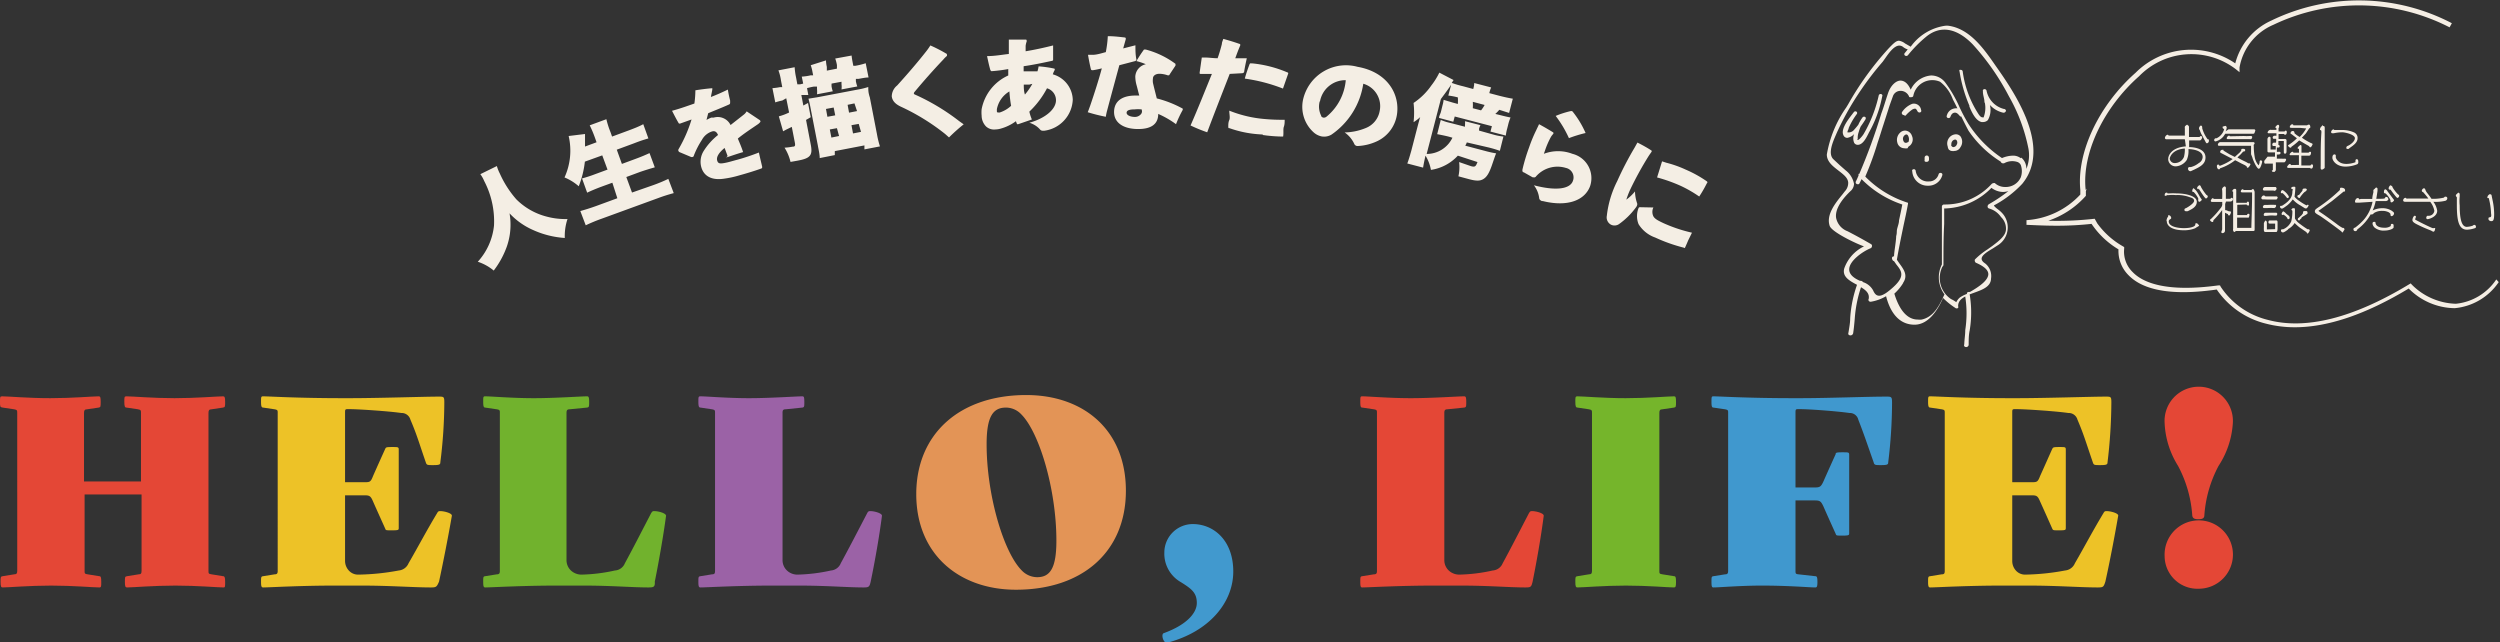
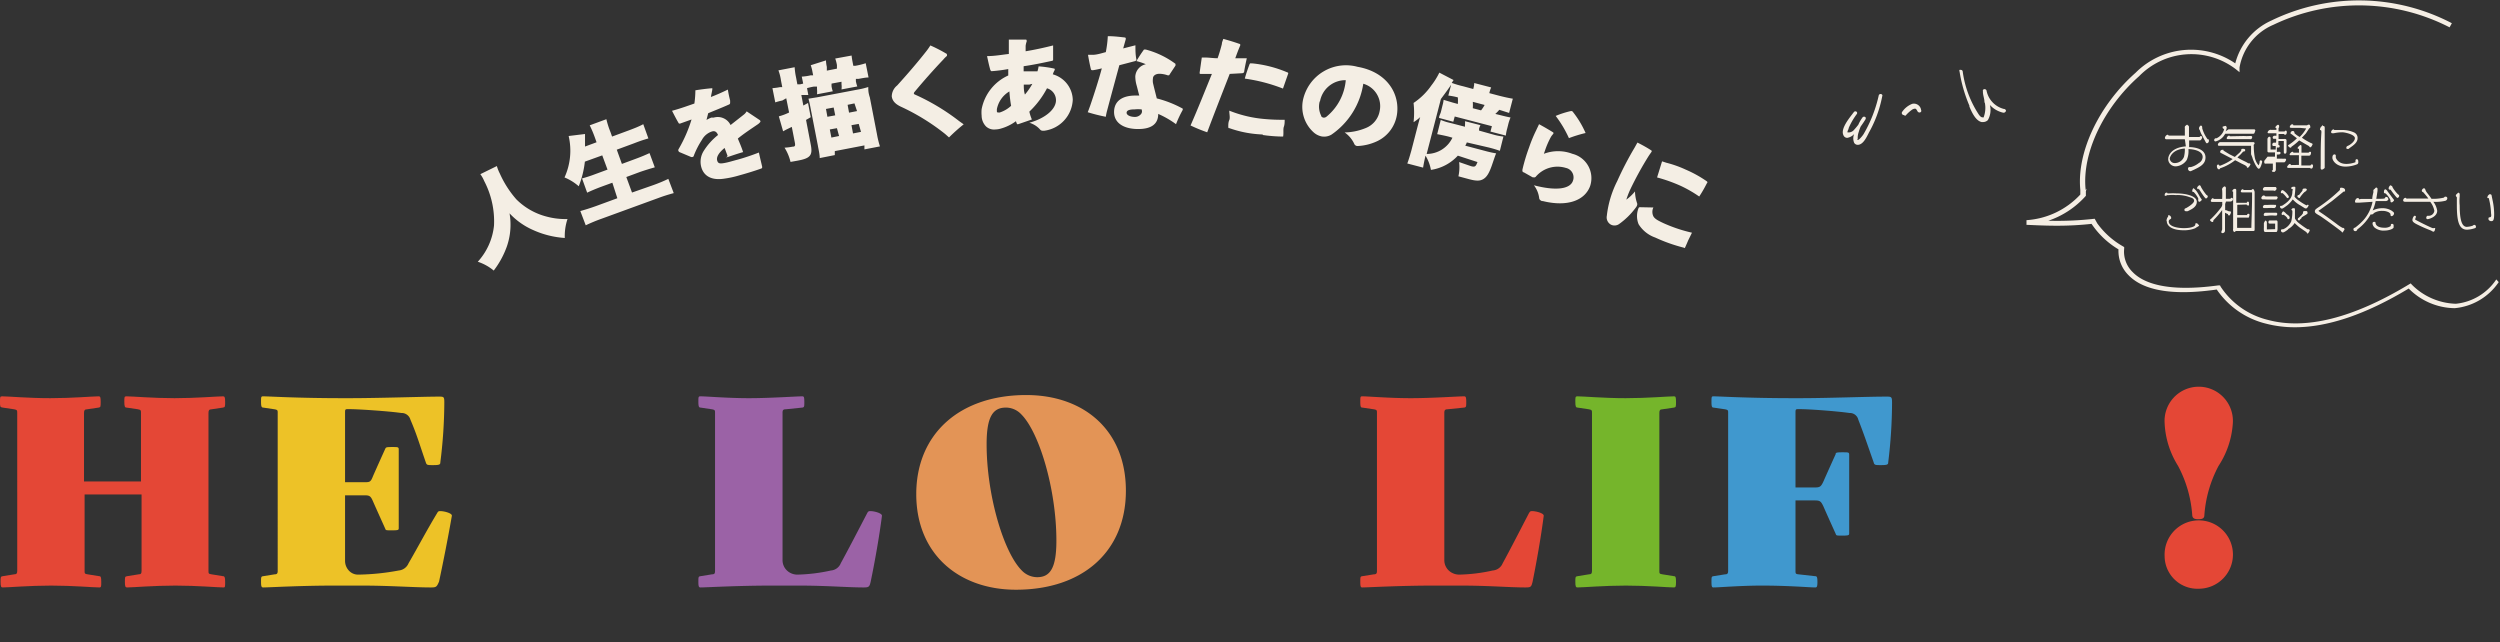
<svg xmlns="http://www.w3.org/2000/svg" viewBox="0 0 175.55 45.11">
  <rect x="0" y="0" width="175.55" height="45.11" fill="#333333" stroke="none" />
  <defs>
    <style>.cls-1{fill:#e44736}.cls-2{fill:#edc227}.cls-3{fill:#71b22d}.cls-4{fill:#9b62a6}.cls-5{fill:#e39456}.cls-6{fill:#4199ce}.cls-7{fill:#75b52b}.cls-8{fill:#4098ce}.cls-9{fill:#f4eee4}.cls-10{fill:#f5eee4}</style>
  </defs>
  <title>アセット 2</title>
  <g id="レイヤー_2" data-name="レイヤー 2">
    <g id="レイヤー_1-2" data-name="レイヤー 1">
      <path class="cls-1" d="M15.7 41.25c-.42 0-1.86-.13-3.38-.13s-3 .13-3.4.13c-.11 0-.15-.06-.15-.39s0-.38.15-.4l.81-.13c.18 0 .21-.07.21-.25v-5.36h-4v5.36c0 .18 0 .22.22.25l.81.13c.11 0 .14.07.14.4s0 .39-.14.39c-.42 0-1.87-.13-3.38-.13s-3 .13-3.4.13c-.11 0-.15-.06-.15-.39s0-.38.15-.4l.8-.13c.18 0 .22-.07.22-.25V29c0-.18 0-.22-.22-.26l-.8-.12C0 28.6 0 28.54 0 28.21s0-.38.15-.38c.42 0 1.86.13 3.38.13s3-.13 3.4-.13c.11 0 .14.05.14.38s0 .39-.14.41l-.81.12c-.18 0-.22.08-.22.26v4.81h4V29c0-.18 0-.22-.21-.26l-.81-.12c-.11 0-.15-.08-.15-.41s0-.38.15-.38c.42 0 1.87.13 3.38.13s3-.13 3.4-.13c.11 0 .15.05.15.38s0 .39-.15.41l-.8.12c-.18 0-.22.08-.22.26v11.08c0 .18 0 .22.22.25l.8.13c.11 0 .15.07.15.4s0 .39-.11.39z" />
      <path class="cls-2" d="M30.27 41.25c-1.25 0-2.87-.13-4.87-.13h-1.92c-2.43 0-4.58.13-5 .13-.11 0-.15-.06-.15-.39s0-.38.15-.4l.8-.13c.18 0 .22-.07.22-.25V29c0-.18 0-.22-.22-.26l-.8-.12c-.11 0-.15-.08-.15-.41s0-.38.15-.38c.42 0 2.32.13 5.66.13h.39c2.06 0 5.24-.11 6.27-.11.36 0 .4 0 .4.4a34.42 34.42 0 0 1-.28 4.22c0 .15-.07.19-.49.19s-.47 0-.53-.19c-.49-1.42-.62-1.92-1.08-3a.64.64 0 0 0-.64-.47c-.91-.13-3-.27-3.65-.27h-.08c-.18 0-.22 0-.22.21v4.92h1.36c.36 0 .44 0 .6-.42.38-.86.53-1.19.86-1.92.05-.11.07-.13.49-.13s.46 0 .46.19v5.48c0 .15 0 .18-.46.18s-.44 0-.49-.12c-.33-.74-.48-1.06-.86-1.92-.16-.37-.24-.42-.6-.42h-1.36v4.6a1 1 0 0 0 .3.72.87.87 0 0 0 .64.25 16.53 16.53 0 0 0 2.83-.29.83.83 0 0 0 .69-.51c.64-1.1 1.28-2.32 2-3.51.07-.13.11-.15.22-.15.29 0 .85.15.82.33-.26 1.5-.61 3.27-.9 4.62-.16.37-.2.41-.56.41z" />
-       <path class="cls-3" d="M45.54 41.25c-1.16 0-2.59-.13-4.55-.13h-1.92c-2.43 0-4.58.13-5 .13-.1 0-.14-.06-.14-.39s0-.38.14-.4l.81-.13c.18 0 .22-.07.22-.25V29c0-.18 0-.22-.22-.26l-.81-.12c-.1 0-.14-.08-.14-.41s0-.38.14-.38c.43 0 1.89.13 3.41.13s3.32-.13 3.74-.13c.11 0 .15.05.15.38s0 .39-.15.41l-1.22.12c-.18 0-.22.08-.22.26v10.33a1 1 0 0 0 .31.73 1.09 1.09 0 0 0 .75.29 11.91 11.91 0 0 0 2.34-.29.81.81 0 0 0 .7-.51c.6-1.1 1.22-2.32 1.84-3.51.08-.13.11-.15.22-.15.3 0 .84.15.83.33-.19 1.43-.52 3.29-.79 4.62.02.37-.07.41-.44.41z" />
      <path class="cls-4" d="M60.66 41.25c-1.17 0-2.6-.13-4.55-.13h-1.92c-2.43 0-4.59.13-5 .13-.11 0-.15-.06-.15-.39s0-.38.15-.4l.8-.13c.19 0 .22-.07.22-.25V29c0-.18 0-.22-.22-.26l-.8-.12c-.11 0-.15-.08-.15-.41s0-.38.15-.38c.42 0 1.88.13 3.4.13s3.33-.13 3.75-.13c.11 0 .14.05.14.38s0 .39-.14.41l-1.17.12c-.19 0-.22.08-.22.26v10.33a1 1 0 0 0 .31.73 1.06 1.06 0 0 0 .75.29 12.09 12.09 0 0 0 2.34-.29.81.81 0 0 0 .69-.51c.6-1.1 1.23-2.32 1.85-3.51.07-.13.11-.15.22-.15.29 0 .84.15.82.33-.18 1.43-.51 3.29-.79 4.62-.08.37-.14.41-.48.41z" />
      <path class="cls-5" d="M72.06 27.74c4.06 0 7 2.48 7 6.72s-3 6.95-7.72 6.95c-4 0-7-2.5-7-6.71s3.02-6.96 7.72-6.96zm-.31 12.32a1.51 1.51 0 0 0 1.08.47c.91 0 1.35-.64 1.35-2.56 0-3.58-1.19-7.6-2.47-8.88a1.49 1.49 0 0 0-1.07-.47c-.92 0-1.36.64-1.36 2.57 0 3.57 1.19 7.59 2.47 8.87z" />
-       <path class="cls-6" d="M81.76 38.8a2 2 0 0 1 2-2c1.45 0 2.84 1.13 2.84 3.33s-1.72 4.24-4.63 5c-.27.08-.47-.6-.25-.67 1.57-.57 2.32-1.39 2.32-2.12s-.39-1-1.1-1.45a2.3 2.3 0 0 1-1.18-2.09z" />
      <path class="cls-1" d="M107.13 41.25c-1.17 0-2.59-.13-4.55-.13h-1.92c-2.43 0-4.59.13-5 .13-.11 0-.14-.06-.14-.39s0-.38.14-.4l.81-.13c.18 0 .22-.07.22-.25V29c0-.18 0-.22-.22-.26l-.81-.12c-.11 0-.14-.08-.14-.41s0-.38.14-.38c.42 0 1.89.13 3.4.13s3.33-.13 3.75-.13c.11 0 .15.05.15.38s0 .39-.15.41l-1.17.12c-.18 0-.22.08-.22.26v10.33a1 1 0 0 0 .31.73 1.08 1.08 0 0 0 .75.29 11.91 11.91 0 0 0 2.34-.29.82.82 0 0 0 .7-.51c.6-1.1 1.22-2.32 1.84-3.51.08-.13.11-.15.22-.15.29 0 .84.15.82.33-.18 1.43-.51 3.29-.78 4.62-.09.37-.12.41-.49.41z" />
      <path class="cls-7" d="M117.55 41.25c-.42 0-1.87-.13-3.38-.13s-3 .13-3.4.13c-.11 0-.15-.06-.15-.39s0-.38.15-.4l.8-.13c.18 0 .22-.07.22-.25V29c0-.18 0-.22-.22-.26l-.8-.12c-.11 0-.15-.08-.15-.41s0-.38.15-.38c.42 0 1.86.13 3.38.13s3-.13 3.4-.13c.11 0 .14.05.14.38s0 .39-.14.41l-.81.12c-.18 0-.22.08-.22.26v11.08c0 .18 0 .22.22.25l.81.13c.11 0 .14.07.14.4s-.03.39-.14.39z" />
      <path class="cls-8" d="M127.47 41.25c-.42 0-1.86-.13-3.75-.13-1.51 0-3 .13-3.4.13-.11 0-.14-.06-.14-.39s0-.38.14-.4l.81-.13c.18 0 .22-.07.22-.25V29c0-.18 0-.22-.22-.26l-.81-.12c-.11 0-.14-.08-.14-.41s0-.38.14-.38c.42 0 2.33.13 5.67.13h.38c2 0 4.72-.11 6.07-.11.37 0 .42 0 .42.42a34.86 34.86 0 0 1-.27 4.2c0 .15-.07.19-.49.19s-.48 0-.53-.19c-.5-1.42-.66-1.92-1.08-3a.61.61 0 0 0-.62-.47c-.92-.13-2.8-.27-3.5-.27h-.07c-.18 0-.22 0-.22.21v5.29h1.35c.37 0 .44-.06.61-.42.38-.86.53-1.19.86-1.92 0-.11.07-.13.49-.13s.46 0 .46.18v5.49c0 .14 0 .18-.46.18s-.44 0-.49-.13c-.33-.73-.48-1.06-.86-1.92-.17-.36-.24-.42-.61-.42h-1.35v4.94c0 .18 0 .23.22.25l1.17.13c.11 0 .15.07.15.4s-.04.39-.15.39z" />
-       <path class="cls-2" d="M147.32 41.25c-1.24 0-2.87-.13-4.86-.13h-1.92c-2.43 0-4.59.13-5 .13-.11 0-.15-.06-.15-.39s0-.38.15-.4l.8-.13c.19 0 .22-.07.22-.25V29c0-.18 0-.22-.22-.26l-.8-.12c-.11 0-.15-.08-.15-.41s0-.38.15-.38c.42 0 2.32.13 5.66.13h.39c2.07 0 5.25-.11 6.27-.11.36 0 .4 0 .4.4a36.37 36.37 0 0 1-.27 4.22c0 .15-.08.19-.5.19s-.47 0-.53-.19c-.49-1.42-.62-1.92-1.08-3a.64.64 0 0 0-.64-.47c-.91-.13-3-.27-3.65-.27h-.07c-.19 0-.22 0-.22.21v4.92h1.35c.37 0 .44 0 .6-.42.39-.86.53-1.19.86-1.92.06-.11.08-.13.5-.13s.45 0 .45.19v5.48c0 .15 0 .18-.45.18s-.44 0-.5-.12c-.33-.74-.47-1.06-.86-1.92-.16-.37-.23-.42-.6-.42h-1.35v4.6a1 1 0 0 0 .29.72.87.87 0 0 0 .64.25 16.53 16.53 0 0 0 2.78-.29.83.83 0 0 0 .69-.51c.64-1.1 1.28-2.32 2-3.51.07-.13.11-.15.22-.15.29 0 .86.15.82.33-.26 1.5-.6 3.27-.9 4.62-.12.37-.15.41-.52.41z" />
-       <path class="cls-1" d="M152 29.71a2.4 2.4 0 1 1 4.79 0 6.16 6.16 0 0 1-1 3 8.65 8.65 0 0 0-1 3.47c0 .22-.15.28-.42.28s-.41-.06-.43-.28a8.65 8.65 0 0 0-1-3.47 6.16 6.16 0 0 1-.94-3zm0 9.34a2.4 2.4 0 1 1 2.4 2.29 2.3 2.3 0 0 1-2.4-2.29z" />
+       <path class="cls-1" d="M152 29.71a2.4 2.4 0 1 1 4.79 0 6.16 6.16 0 0 1-1 3 8.65 8.65 0 0 0-1 3.47c0 .22-.15.28-.42.28s-.41-.06-.43-.28a8.65 8.65 0 0 0-1-3.47 6.16 6.16 0 0 1-.94-3zm0 9.34a2.4 2.4 0 1 1 2.4 2.29 2.3 2.3 0 0 1-2.4-2.29" />
      <path class="cls-9" d="M34.89 11.66a2.82 2.82 0 0 0 .21.53A7.15 7.15 0 0 0 36.26 14a4.64 4.64 0 0 0 2.09 1.2 5.06 5.06 0 0 0 1.5.18 3.76 3.76 0 0 0-.19 1.33 6.39 6.39 0 0 1-2.23-.56 5 5 0 0 1-1.65-1.17 4.66 4.66 0 0 1-.2 2.36 6.27 6.27 0 0 1-.91 1.66 3.38 3.38 0 0 0-1.12-.62 4.44 4.44 0 0 0 1.14-2.55 6.11 6.11 0 0 0-.69-3.12 2.34 2.34 0 0 0-.27-.48zm6.18-.31a6.75 6.75 0 0 1-.43 1.73 3.58 3.58 0 0 0-1-.62 4.52 4.52 0 0 0 .29-2.91l1.15-.14v.88l.81-.3-.11-.31a8.08 8.08 0 0 0-.37-.88l1.17-.43a5.92 5.92 0 0 0 .29.91l.11.31 1.19-.44c.4-.15.73-.28 1-.43l.36 1c-.35.1-.67.21-1 .34l-1.22.45.36 1 1-.37c.38-.14.68-.27.94-.39l.37 1c-.32.09-.61.18-1 .31l-1 .37.4 1.09 1.49-.52a10.75 10.75 0 0 0 1.06-.44l.38 1c-.4.11-.69.2-1.07.34l-4 1.46a11.81 11.81 0 0 0-1.11.46l-.38-1c.36-.1.71-.21 1.1-.35l1.5-.55-.35-1.09-.85.31c-.36.14-.63.25-.92.39l-.36-1a9.42 9.42 0 0 0 .92-.3l.87-.32-.37-1zm12.26-2.93a.13.13 0 0 1 .06.07.07.07 0 0 1 0 .07.74.74 0 0 1-.18.17c-.5.34-1 .67-1.4 1 .13.31.27.63.37.95-.35.1-.64.2-1 .32s-.07 0-.09-.05-.14-.39-.21-.56c-.45.37-.58.66-.52.88s.2.23.49.18.53-.13.91-.23 1-.3 1.53-.51c.07.34.16.69.23 1 0 .08 0 .1-.08.13-.45.16-.93.31-1.51.47a7.05 7.05 0 0 1-1.11.24c-.82.12-1.4-.16-1.58-.83a1.43 1.43 0 0 1 .18-1.13 4.43 4.43 0 0 1 1-1.11c-.09-.21-.21-.31-.42-.25a1.23 1.23 0 0 0-.71.59 5.85 5.85 0 0 0-.57 1.11c0 .05-.05.08-.08.09a.17.17 0 0 1-.12 0l-.81-.34a.18.18 0 0 1-.07-.08.14.14 0 0 1 0-.11 9.74 9.74 0 0 0 .92-2.1l-.81.29c-.06 0-.08 0-.11-.06-.16-.27-.3-.55-.45-.84.52-.14 1-.31 1.57-.51a7.14 7.14 0 0 0 .07-.93c.39-.06.75-.11 1.12-.14h.07v.06c0 .06-.07.36-.1.55.4-.15.8-.33 1.19-.52a7.43 7.43 0 0 0 .16.77v.11c0 .09 0 .12-.06.16-.49.22-1 .42-1.48.62l-.12.47a3.42 3.42 0 0 1 .33-.16h.17a1 1 0 0 1 1.19.52l.89-.7a.85.85 0 0 0 .24-.26zm1.6-1.36a3.59 3.59 0 0 0-.49.13l-.2-1a3.75 3.75 0 0 0 .52-.07h.17l-.09-.47a3.22 3.22 0 0 0-.18-.71l1.14-.22a4.73 4.73 0 0 0 .1.72l.09.48h.2l.21-.05-.1-.49a3.41 3.41 0 0 0 .62-.09h.18l-.05-.25a2.73 2.73 0 0 0-.12-.46L58 4.24a2.51 2.51 0 0 0 .06.46v.26l.71-.14v-.25a2.73 2.73 0 0 0-.12-.46l1.15-.21a4.38 4.38 0 0 0 .07.46l.05.26h.14a4.85 4.85 0 0 0 .73-.18l.2 1c-.23 0-.47.06-.72.1h-.17v.17a2.44 2.44 0 0 0 .1.36l-1.11.21a1.35 1.35 0 0 0 0-.37v-.17l-.7.13v.18a1.7 1.7 0 0 0 .09.36l-1.11.21a1.87 1.87 0 0 0 0-.37v-.17h-.22a4.59 4.59 0 0 0-.48.11l.09.48h-.49l.14.74.33-.18.19 1-.33.19.34 1.78c.13.71-.05.92-.93 1.08l-.5.09a3.27 3.27 0 0 0-.42-1 4.06 4.06 0 0 0 .56-.07c.18 0 .2-.07.17-.26l-.22-1.13-.41.2-.2.11-.3-1.05a3.85 3.85 0 0 0 .72-.27l-.2-1zm2 .59c-.06-.32-.1-.51-.16-.72l.62-.1 2.84-.54a5.36 5.36 0 0 0 .74-.18c0 .22 0 .4.11.73l.5 2.58a6.34 6.34 0 0 0 .21.86l-1.09.21v-.28l-2.08.4v.28l-1.06.21c0-.27-.08-.59-.13-.88zm1.07 0l.1.55.55-.1-.11-.55zm.27 1.44l.11.57.54-.11-.15-.55zm1.25-1.73l.1.55.56-.11-.18-.54zm.27 1.43l.11.58.56-.11-.16-.56zm6.85.86l-.27-.24a15.17 15.17 0 0 0-3.07-1.9c-.42-.19-.64-.42-.68-.74A1 1 0 0 1 63 6c.68-.75 1.46-1.65 2.09-2.46.09-.12.18-.25.24-.35a10.62 10.62 0 0 1 1.16.6.13.13 0 0 1 0 .06.1.1 0 0 1 0 .08 2 2 0 0 0-.25.25c-.73.77-1.4 1.53-2 2.25a.23.23 0 0 0-.07.13s0 .06.1.09a15.18 15.18 0 0 1 3.09 1.86l.31.22a12.19 12.19 0 0 0-1.03.92zm4.86-.93h-.08a1.31 1.31 0 0 1-.08-.21 3.27 3.27 0 0 1-1.1.53 1.47 1.47 0 0 1-.34.05.83.83 0 0 1-.66-.21 1.1 1.1 0 0 1-.31-.76 2.37 2.37 0 0 1 0-.45A3.27 3.27 0 0 1 70.8 5.3v-.45a11.33 11.33 0 0 1-1.18.15l-.07-.06c-.1-.33-.16-.64-.24-1 .53 0 1-.09 1.53-.15v-.51-.5H72c.06 0 .09 0 .09.07a.1.1 0 0 1 0 .07 1.48 1.48 0 0 0-.07.3v.38c.61-.1 1.31-.25 1.93-.41v.98c0 .06 0 .08-.07.1-.59.13-1.36.29-2 .38v.36h.97a2 2 0 0 0 .08-.35 7.59 7.59 0 0 1 1.07.15s.06 0 .06.05a.07.07 0 0 1 0 .06 1.3 1.3 0 0 0-.13.3A1.91 1.91 0 0 1 75.33 7a2.3 2.3 0 0 1-2 2.18h-.1a.24.24 0 0 1-.2-.09 1.61 1.61 0 0 0-.75-.47c1.18-.33 1.91-1 1.87-1.63a.87.87 0 0 0-.63-.79 6.27 6.27 0 0 1-1.24 1.64 3 3 0 0 0 .18.55zm-.62-2.3A1.85 1.85 0 0 0 70 7.67v.1c0 .1 0 .13.12.13h.08a2.16 2.16 0 0 0 .8-.47 9.38 9.38 0 0 1-.12-1.01zm1.41-.48h-.4c0 .19 0 .46.08.7a4.54 4.54 0 0 0 .52-.75 1.34 1.34 0 0 0-.2.05zm6.58-2.54l.86-.22c0 .33 0 .68.07 1a.13.13 0 0 1-.09.11l-1.11.29c-.27 1-.58 2.13-.86 3.19a3.67 3.67 0 0 0-.09.43 11.78 11.78 0 0 1-1.27-.32c.06-.14.11-.29.17-.45.3-.88.6-1.81.82-2.63a6.31 6.31 0 0 1-.62.13h-.06s-.07 0-.09-.08c-.08-.33-.15-.7-.2-1h.33c.28 0 .62-.11.92-.19a7.61 7.61 0 0 0 .14-1.12c.44 0 .82.05 1.18.09 0 0 .08 0 .08.07a.13.13 0 0 1 0 .06zm3.26 1.83s0 .06-.09.06H82a1.92 1.92 0 0 0-.57-.11c-.29 0-.47.14-.47.33a1.12 1.12 0 0 0 0 .31c.07.31.17.69.27 1.09A7.7 7.7 0 0 1 83 7.6s.05 0 .05.06a.13.13 0 0 1 0 .06 7.81 7.81 0 0 0-.47 1A6.48 6.48 0 0 0 81.33 8c0 .7-.47 1.08-1.48 1.06s-1.63-.47-1.62-1.21.56-1.16 1.57-1.14h.2c-.08-.28-.14-.56-.2-.76a2.38 2.38 0 0 1-.08-.58.94.94 0 0 1 .74-.86 4.25 4.25 0 0 0-.66-.22 9.42 9.42 0 0 1 .53-.81h.13a6.13 6.13 0 0 1 2.08 1 .1.1 0 0 1 0 .07.09.09 0 0 1 0 .06zm-2 2.45a2.13 2.13 0 0 0-.44 0c-.43 0-.58.09-.58.24s.22.28.55.29a.55.55 0 0 0 .47-.21.29.29 0 0 0 .06-.19 1.15 1.15 0 0 0-.02-.13zM87.37 5c0 .09-.05.12-.12.14l-.9.05c-.52 1.34-1.08 2.76-1.58 4.1a11 11 0 0 1-1.17-.48c.53-1.2 1-2.4 1.5-3.62h-.78c-.06 0-.09 0-.08-.1.05-.34.1-.71.15-1.05h.23c.28 0 .58.05.88.05.1-.27.21-.64.3-1 0-.13.07-.25.1-.36.4.11.76.22 1.13.35 0 0 .06 0 .06.06a.17.17 0 0 1 0 .05c-.14.32-.25.63-.35.9h.81c-.08.36-.14.65-.18.91zm1.3 4.44h-.09A7.77 7.77 0 0 1 86.33 9c-.06 0-.08 0-.08-.11 0-.15 0-.3.07-.46s0-.43 0-.66a8.53 8.53 0 0 0 2.4.58 13.32 13.32 0 0 0 1.49.06c0 .17 0 .33-.06.5s0 .45-.05.68a10.71 10.71 0 0 1-1.43-.11zm1.42-3.22a11.7 11.7 0 0 0-2.68-.7c.09-.34.21-.68.33-1a.1.1 0 0 1 .13-.07h.06a8.34 8.34 0 0 1 2.46.63s.07 0 .07.08zm6.58 3.71a3.6 3.6 0 0 1-1.27.32h-.12a.25.25 0 0 1-.19-.16 2 2 0 0 0-.67-.79 4.09 4.09 0 0 0 1.46-.3 1.58 1.58 0 0 0 1-1.2 1.64 1.64 0 0 0-1.15-1.92 5.29 5.29 0 0 1-2.23 3.57 1 1 0 0 1-.69.13 1.19 1.19 0 0 1-.56-.28A2.41 2.41 0 0 1 91.5 7a3.09 3.09 0 0 1 3.82-2.31c2.11.37 3 1.93 2.77 3.38a2.47 2.47 0 0 1-1.42 1.86zm-4-2.81a1.42 1.42 0 0 0 .1 1c0 .08.1.13.16.14a.29.29 0 0 0 .22-.07 3.72 3.72 0 0 0 1.35-2.56 1.81 1.81 0 0 0-1.81 1.49zm9.7 3.81a3.2 3.2 0 0 1-1.89 1 2.91 2.91 0 0 0-.38-1c-.09.38-.13.59-.17.84l-1.11-.29c.1-.26.18-.54.28-.89l.43-1.66c.11-.41.17-.65.2-.71a3.09 3.09 0 0 1-.47.36 6 6 0 0 0 0-1.35A4.7 4.7 0 0 0 100.51 6a5 5 0 0 0 .56-.9l1 .52-.13.2a6.65 6.65 0 0 0 .81.24l.7.19a1.46 1.46 0 0 0 .07-.42l1.19.31a2.09 2.09 0 0 0-.13.4l.72.19c.4.1.68.16.93.2l-.26 1-.69-.22A2.5 2.5 0 0 1 105 8l.41.1q.39.1.66.15a3.14 3.14 0 0 0-.17.52l-.06.24a2.79 2.79 0 0 0-.1.51l-1.08-.28.1-.38-2.61-.68-.1.37-1-.27c0-.14.09-.27.13-.42l.11-.45a2.18 2.18 0 0 0 .08-.4l.63.19.37.1a3.23 3.23 0 0 0 0-.46 4.69 4.69 0 0 0-.67-.13l.2-.76c-.14.21-.33.48-.72 1l-1 3.86a2 2 0 0 0 1.81-1.14l-.24-.07c-.31-.08-.58-.13-.83-.18l.25-1a3.66 3.66 0 0 0 .7.22l1 .26v-.13a1 1 0 0 0 0-.26l1.09.28a1 1 0 0 0-.1.25v.13l1 .28a4.29 4.29 0 0 0 .71.14l-.25 1a8.05 8.05 0 0 0-.81-.24L103 10a1.2 1.2 0 0 1-.11.23l1.44.38a7.43 7.43 0 0 0 .73.16c-.06.13-.08.2-.29.81s-.38.86-.62 1-.51.13-1 0l-.74-.2a3 3 0 0 0 .05-1l.84.29c.3.08.33 0 .45-.29zM104 7.75a2.49 2.49 0 0 0 .25-.38l-.83-.22a3.46 3.46 0 0 1 0 .45zm3 4.35c-.09 0-.11-.1-.09-.21a12.67 12.67 0 0 1 .46-1.53 10.09 10.09 0 0 1 .51-1.23c.06-.14.13-.26.19-.41.28.15.66.37 1 .58a.1.1 0 0 1 0 .1 1.57 1.57 0 0 0-.15.19 5.82 5.82 0 0 0-.42.95l-.09.26a2.81 2.81 0 0 1 2 0 1.76 1.76 0 0 1 1.25 2.26c-.36 1-1.57 1.49-3.32 1.06h-.06c-.13-.05-.19-.12-.2-.22a1.83 1.83 0 0 0-.37-.89c1.59.42 2.55.25 2.74-.31a.68.68 0 0 0-.5-.91 2 2 0 0 0-2.1.61.15.15 0 0 1-.17.05h-.06zm3.17-2.4a8 8 0 0 0-.93-1.56 6.46 6.46 0 0 1 1.06-.34h.08a.19.19 0 0 1 .07.06 6.66 6.66 0 0 1 .89 1.48 9.19 9.19 0 0 0-1.17.36zm4.7 4.87a5.2 5.2 0 0 1-1.16 1.15.56.56 0 0 1-.58.06.58.58 0 0 1-.3-.62 7.14 7.14 0 0 1 .73-2.44 23 23 0 0 1 1.22-2.35l.2-.36c.34.17.72.38 1 .57v.07c0 .07 0 0 0 0s-.16.22-.24.35a23.38 23.38 0 0 0-1.27 2.32 6 6 0 0 0-.27.7 3.22 3.22 0 0 0 .61-.58 2.7 2.7 0 0 0 .14.81.23.23 0 0 1 0 .18.42.42 0 0 1-.08.14zm1.23 0a.72.72 0 0 0 0 .62c.1.17.28.28.71.48a10.48 10.48 0 0 0 2 .67l-.27.55c-.06.15-.13.3-.19.44s-.05.08-.12.06a11.45 11.45 0 0 1-2-.71 2.25 2.25 0 0 1-1.17-.94 1.52 1.52 0 0 1 0-1.13.1.1 0 0 1 .1-.06zm.61-3.24l.31.1a7.72 7.72 0 0 1 1.35.48 8.35 8.35 0 0 1 1.48.82c.06.05.06.08 0 .15a8.94 8.94 0 0 1-.53.92 8.8 8.8 0 0 0-1.28-.74 11 11 0 0 0-1.68-.6z" />
-       <path class="cls-10" d="M134 10.31l.12-.09a.58.58 0 0 0 .14-.67.53.53 0 0 0-.48-.38.53.53 0 0 0-.24.06.69.69 0 0 0-.31.78.51.51 0 0 0 .49.4.59.59 0 0 0 .23 0zm0-.35a.27.27 0 0 1-.18.07c-.11 0-.17-.12-.19-.23a.32.32 0 0 1 .22-.36.14.14 0 0 1 .13.08.52.52 0 0 1 .02.48zm2.86.56l.14.08h.05a.43.43 0 0 0 .19 0 .48.48 0 0 0 .42-.26.66.66 0 0 0 0-.77.42.42 0 0 0-.32-.14.63.63 0 0 0-.49.27.65.65 0 0 0-.08.59.43.43 0 0 0 .09.23zm.17-.35a.31.31 0 0 1 .05-.24.27.27 0 0 1 .21-.13.14.14 0 0 1 .11.06.29.29 0 0 1 0 .3.27.27 0 0 1-.26.17.23.23 0 0 1-.14-.16zm-1.73 1.19a.14.14 0 0 0 .15-.13.7.7 0 0 0 0-.16.16.16 0 0 0-.05-.11.15.15 0 0 0-.25.08.78.78 0 0 0 0 .16.21.21 0 0 0 0 .12.15.15 0 0 0 .15.04zm-.78.64a.13.13 0 0 0-.13-.12.16.16 0 0 0-.11.05.14.14 0 0 0 0 .11 1.07 1.07 0 0 0 1.1 1 1 1 0 0 0 1-.71.15.15 0 0 0 0-.13.14.14 0 0 0-.12-.06.13.13 0 0 0-.13.09.68.68 0 0 1-.67.51.86.86 0 0 1-.94-.74z" />
-       <path class="cls-10" d="M140.1 4.57c-.79-1.14-1.78-2.55-3.27-2.76a1 1 0 0 0-.25 0 3.61 3.61 0 0 0-2.41 1.47l-.4-.23a.93.93 0 0 0-.42-.19c-.19 0-.36.15-.74.55a21.22 21.22 0 0 0-2.83 3.91l-.14.23a8.13 8.13 0 0 0-1.36 3.3c0 .48.38.79.78 1.1s.68.52.72.85a.86.86 0 0 1-.24.64l-.17.22c-.49.6-1.15 1.42-.89 2.2.15.44 1.88 1.26 2.41 1.44a2.73 2.73 0 0 0-1.38 1.53c-.18.6.37.89.89 1.17a8.62 8.62 0 0 0-.48 2.35c0 .33-.07.67-.12 1a.18.18 0 0 0 0 .14.17.17 0 0 0 .14.06.19.19 0 0 0 .19-.16c.05-.33.08-.66.11-1a8.83 8.83 0 0 1 .44-2.22c.35.21.61.44.54.82a.12.12 0 0 0 0 .13.16.16 0 0 0 .14.07 3.11 3.11 0 0 0 1.08-.39c.21.82.72 2 2 2 .93 0 1.6-.94 2-1.88a4.91 4.91 0 0 0 .86.7.15.15 0 0 0 .2 0 .16.16 0 0 0 0-.12c0-.33.2-.52.5-.68a7.78 7.78 0 0 1 0 2.36c0 .33-.06.67-.07 1a.15.15 0 0 0 0 .13.17.17 0 0 0 .14.06.17.17 0 0 0 .17-.16c0-.33 0-.68.07-1a7.74 7.74 0 0 0 0-2.54l.3-.11c.58-.21 1.19-.42 1.2-1a1.13 1.13 0 0 0-.41-1.06c-.17-.11-.25-.22-.25-.33 0-.26.43-.51.78-.72l.31-.2a1.48 1.48 0 0 0 .41-2.22 2 2 0 0 0-.33-.31c-.11-.08-.32-.25-.3-.3a7.63 7.63 0 0 0 1.98-1.51c2.13-2.59-.59-6.48-1.9-8.34zm-2.49 16.33a1 1 0 0 0-.24.32A2.1 2.1 0 0 0 137 21a1.78 1.78 0 0 1-.6-2.28.16.16 0 0 0 .07-.13c0-1 0-1.93.05-2.86v-1.09a4.74 4.74 0 0 0 3.32-1.45 1.37 1.37 0 0 0 .83.29 1.51 1.51 0 0 0 .36-.06 11.3 11.3 0 0 1-1.37.92.19.19 0 0 0-.09.18.14.14 0 0 0 .1.12 1.5 1.5 0 0 1 .84.6 1.12 1.12 0 0 1 .35.84c0 .47-.49.83-.93 1.17l-.38.27a5.14 5.14 0 0 0-.87.7.18.18 0 0 0 0 .14.15.15 0 0 0 .09.1c.55.24.84.5.85.78 0 .46-.68.91-1.29 1.26h-.06a.2.2 0 0 0-.15.06.22.22 0 0 0 0 .08c-.21.07-.4.18-.51.26zm-4-1c.41-.56.06-1-.26-1.44l-.15-.22c.13-.79.3-1.59.46-2.37.11-.51.22-1 .32-1.56v-.07a7.25 7.25 0 0 1-3-1.84 21.41 21.41 0 0 0 .87-2.39l.08-.24c.11-.33.21-.67.32-1l.36-1.12c.08-.27.19-.55.31-.89a.56.56 0 0 1 .54-.38.64.64 0 0 1 .61.44h.05c.05 0 0 0 0 0a.16.16 0 0 0 .11 0 .12.12 0 0 0 .12-.08 1.36 1.36 0 0 1 1.88-1 2.74 2.74 0 0 1 .9 1.24l.13.25.19.38a.51.51 0 0 0-.17 0 .66.66 0 0 0-.57.49.13.13 0 0 0 0 .13.13.13 0 0 0 .12.06.13.13 0 0 0 .13-.09c.07-.2.18-.29.32-.29.13 0 .22.1.31.2l.06.07h.07c.16.32.32.65.51 1a7.57 7.57 0 0 0 2.26 2.17.17.17 0 0 0 .16.12h.07a1.17 1.17 0 0 1 .93-.1.42.42 0 0 1 .25.22 1.28 1.28 0 0 1 0 .86 1.15 1.15 0 0 1-1.09.68 1.06 1.06 0 0 1-.73-.27.13.13 0 0 0-.1 0 .22.22 0 0 0-.13.06 4.42 4.42 0 0 1-3.35 1.44.16.16 0 0 0-.14.12v4.09a2 2 0 0 0 .18 2.1c-.34.74-.73 1.58-1.6 1.77a1.24 1.24 0 0 1-.27 0c-1 0-1.46-1.2-1.65-1.82a3.44 3.44 0 0 0 .63-.76zm8.29-8.79a.88.88 0 0 0-.57-.18 2.07 2.07 0 0 0-.75.17 8.34 8.34 0 0 1-2.37-2.42 12.64 12.64 0 0 1-.61-1.15 8.93 8.93 0 0 0-1-1.73 1.25 1.25 0 0 0-1-.5 1.74 1.74 0 0 0-1.43 1c-.17-.4-.42-.64-.72-.64s-.68.32-.87.88-.31 1-.47 1.42a41 41 0 0 1-1.55 4.25h-.05a.41.41 0 0 0 0 .11c-.06.14-.12.28-.19.42a.15.15 0 0 0 0 .13.19.19 0 0 0 .14.07.11.11 0 0 0 .11-.06l.15-.3a7.24 7.24 0 0 0 2.86 1.78c-.07.37-.15.74-.23 1.11 0 .19-.08.39-.13.59s0 .27-.07.52c-.01.42-.15 1.12-.15 1.42a.15.15 0 0 0-.13.06.17.17 0 0 0 0 .14.18.18 0 0 0 .13.14l.16.23c.36.45.64.81-.2 1.58s-1.2.78-1.43.24a1.24 1.24 0 0 0-.71-.58.19.19 0 0 0-.16-.09h-.05c-.51-.22-.76-.49-.76-.8 0-.62 1-1.29 1.51-1.49a.17.17 0 0 0 .09-.15.13.13 0 0 0-.07-.14c-.62-.36-1.14-.64-1.64-.9a1.27 1.27 0 0 1-.81-.95c-.1-.76.69-1.56 1-1.86a.71.71 0 0 0 .26-.51 1.54 1.54 0 0 0-.58-.95l-.41-.36-.45-.42c-.41-.38-.06-1.19.15-1.68a1.47 1.47 0 0 0 .06-.14 19.73 19.73 0 0 1 1.51-2.74 21.44 21.44 0 0 1 1.73-2.29l.18-.25c.25-.36.62-.89 1-.89a.45.45 0 0 1 .27.11 1 1 0 0 0 .31.16l-.22.27a.11.11 0 0 0 0 .13.15.15 0 0 0 .24 0 8.87 8.87 0 0 1 1.25-1.27c1-.84 2.15-.65 3.28.5a17.08 17.08 0 0 1 2.55 3.65 12.23 12.23 0 0 1 1.38 3.7 2.53 2.53 0 0 1-.15 1.41 1 1 0 0 0-.35-.79zm-10.89 6.19z" />
      <path class="cls-10" d="M133.81 8.12a2.58 2.58 0 0 1 .43-.4.43.43 0 0 1 .23-.09c.08 0 .12.08.18.19a.16.16 0 0 0 .14.08.13.13 0 0 0 .11-.06.11.11 0 0 0 0-.11.51.51 0 0 0-.62-.44 1.53 1.53 0 0 0-.72.58.13.13 0 0 0 0 .13.14.14 0 0 0 .13.08.15.15 0 0 0 .12.04zm6.9-.47a1.66 1.66 0 0 1-1.21-1.26.14.14 0 0 0-.14-.13.14.14 0 0 0-.12.06.16.16 0 0 0 0 .07v.05c0 .18.06.37.09.54s0 .18.05.26a1.87 1.87 0 0 1-.09 1 .08.08 0 0 1-.07 0c-.05 0-.14 0-.29-.23a7.28 7.28 0 0 1-1.11-3 .12.12 0 0 0-.12-.1.15.15 0 0 0-.1 0 .11.11 0 0 0 0 .11 10.12 10.12 0 0 0 .69 2.4v.06c.15.36.43 1 .86 1.09h.09a.47.47 0 0 0 .35-.14 1.43 1.43 0 0 0 .14-1.06 1.8 1.8 0 0 0 .92.54.17.17 0 0 0 .21-.14.15.15 0 0 0-.15-.12zm-8.78-.97a9.47 9.47 0 0 1-1.07 2.74c-.05.08-.3.41-.41.41s0 0 0-.07a1.21 1.21 0 0 1 .07-.49 2.49 2.49 0 0 1 .14-.39c.16-.22.28-.41.34-.51a.15.15 0 0 0 0-.13.14.14 0 0 0-.21 0 2.77 2.77 0 0 0-.3.52c-.1.13-.2.25-.31.37a.49.49 0 0 1-.46.16.78.78 0 0 1 .09-.24V9a4.91 4.91 0 0 1 .58-1 .12.12 0 0 0 0-.13.13.13 0 0 0-.21 0 1.47 1.47 0 0 0-.1.13c-.31.4-.83 1.07-.64 1.48a.29.29 0 0 0 .27.2.83.83 0 0 0 .49-.27.8.8 0 0 0 0 .62.29.29 0 0 0 .25.14c.35 0 .59-.47.73-.75a.93.93 0 0 0 .05-.1 8.42 8.42 0 0 0 .94-2.56.11.11 0 0 0 0-.1.14.14 0 0 0-.24.02zm21.49 3.1h-1.31a.1.1 0 0 1-.09-.1.27.27 0 0 1 .18-.22s.06 0 .08.06h1.14v-.53a.07.07 0 0 1 0-.06c0-.06 0-.06.1-.14s.07 0 .1 0 .09.08.09.11v.72h.74c.06-.06.07-.07.09-.07a.11.11 0 0 1 .1.11s-.06.2-.17.2h-.75v.47c.32 0 1.15.09 1.15.73 0 .46-.38.65-.77.84l-.26.12h-.05c-.1 0-.15-.13-.15-.15s0-.14.11-.14h.1a1.48 1.48 0 0 0 .55-.28.5.5 0 0 0 .27-.43c0-.47-.76-.55-1-.55a1.53 1.53 0 0 1-.12.77 1 1 0 0 1-.75.44.52.52 0 0 1-.55-.5c0-.31.28-.83 1.24-.9zm-.7 1.67a.69.69 0 0 0 .64-.44 2.11 2.11 0 0 0 .06-.58c-.73.05-1 .43-1.06.69a.34.34 0 0 0 .36.33zm1.82-2.63c.1 0 .1.09.1.19a2.38 2.38 0 0 0 .38.77c.07 0 .09 0 .09.11s-.09.17-.14.17-.07-.05-.11-.12a.83.83 0 0 0-.07-.13l-.15-.29a1.59 1.59 0 0 1-.17-.38l-.05-.07a.09.09 0 0 1 0-.06c-.03-.01.06-.19.12-.19zm1.95.26h1.79a.09.09 0 0 1 .09.09l-.06.17a.1.1 0 0 1-.08.05.07.07 0 0 1-.06 0h-1.91l-.13.19a1.07 1.07 0 0 1-.55.35.09.09 0 0 1-.1-.09.14.14 0 0 1 .09-.13h.07a.93.93 0 0 0 .38-.31.8.8 0 0 0 .16-.35s-.1 0-.1-.08a.1.1 0 0 1 0-.08l.18-.05c.07 0 .1.09.1.13a.72.72 0 0 1-.08.25zm.06 1.75l.38.19.14-.13.18-.16a.91.91 0 0 0 .13-.16v-.05c0-.07.09-.07.12-.07s.16 0 .16.09a.11.11 0 0 1-.08.1h-.06l-.17.19-.18.17-.06.06.11.06.18.1.33.16.15.09h.07a.09.09 0 0 1 .08.07s-.11.23-.18.23a.07.07 0 0 1-.07 0v-.06s-.1-.09-.14-.11l-.25-.12-.26-.14-.18-.09a3.46 3.46 0 0 1-1.06.57s0 .07-.08.07-.14-.11-.14-.22a.11.11 0 0 1 .09-.12.15.15 0 0 1 .1.1 3.72 3.72 0 0 0 .92-.48l-.71-.37c-.16-.08-.17-.08-.17-.14a.15.15 0 0 1 .15-.14h.08a.2.2 0 0 0 0 .05l.11.07zm1.52 0v-.32-.27h-2.26a.08.08 0 0 1-.07-.08.2.2 0 0 1 .16-.18h2.34a.09.09 0 0 1 .08.08.15.15 0 0 1-.06.1.31.31 0 0 0 0 .11 4.49 4.49 0 0 0 .08.83 1.19 1.19 0 0 0 .26.51.71.71 0 0 0 .07-.21c0-.07 0-.14.09-.14a.1.1 0 0 1 .09.11s-.1.48-.24.48-.42-.64-.45-.79zm-.52-1.28a3 3 0 0 0 .43 0h.08s.09 0 .09.08a.22.22 0 0 1-.07.14.26.26 0 0 1-.11 0h-1.5c-.08 0-.11 0-.11-.08a.25.25 0 0 1 .16-.17.08.08 0 0 1 .06.05zm1.68 1.45h.52v-.3h-.46a.09.09 0 0 1-.07-.08v-.47V10v-.23c0-.06.07-.17.13-.17a.09.09 0 0 1 .09.08V10.5h.36a2.09 2.09 0 0 0 0-.25h-.17a.08.08 0 0 1-.07-.08s0-.15.11-.15h.07c.09 0 .09 0 .09-.08a.72.72 0 0 0 0-.19.86.86 0 0 0-.16 0s-.08 0-.08-.1.12-.12.12-.12h.14v-.17h-.54s-.08 0-.08-.06a.24.24 0 0 1 .17-.18.08.08 0 0 1 .07 0h.38V9s-.07 0-.07-.06.14-.18.18-.18a.09.09 0 0 1 .08.07v.11A.18.18 0 0 0 160 9v.23h.42s.05-.06.09-.06.07.06.07.09 0 .2-.11.2-.05 0-.07-.05h-.4v.35h.39a.11.11 0 0 1 .07 0 .1.1 0 0 1 .1.11v.72c0 .07 0 .2-.1.2s-.09-.1-.09-.12V9.9h-.38v.28h.01a.09.09 0 0 1 .08.1.08.08 0 0 1-.08.08h-.12v.3a.33.33 0 0 0 .12 0h.07a.08.08 0 0 1 .07.07c0 .13-.12.12-.26.12v.29h.34a.72.72 0 0 0 .22 0c.08 0 .09.05.09.08s-.07.18-.14.18H159.81v.12a1.41 1.41 0 0 1 0 .2V11.95c0 .02-.08.11-.08.12h-.12c-.06 0-.08-.07-.08-.11h.07v-.47h-.46a.15.15 0 0 1-.07 0 .07.07 0 0 1-.07-.07.35.35 0 0 1 0-.13zm2.2.58v-.68h-.56c-.06 0-.09 0-.09-.06s.13-.18.19-.18.05 0 .07.06h.4a1.2 1.2 0 0 1 0-.27c-.07 0-.1 0-.1-.06s.18-.21.21-.21a.08.08 0 0 1 .06.07v.47h.5l.06-.06h.05a.05.05 0 0 1 .06.06s0 .21-.13.21a.16.16 0 0 1-.07 0h-.48v.69h.64c.05-.07.07-.08.11-.08s.07.06.07.09 0 .21-.13.21a.07.07 0 0 1-.07-.05h-1.53c-.09 0-.09-.06-.09-.08s.13-.2.19-.2.07.06.08.08zm.1-2.6h-.34c-.36 0-.4 0-.4-.07s.09-.18.16-.18.07 0 .09.07h.96a.27.27 0 0 1 .13-.05c.08 0 .1.11.1.18s0 0-.1.12l-.21.32-.28.3a3.84 3.84 0 0 0 .67.39.08.08 0 0 1 .08.08s-.09.2-.14.2-.09 0-.09-.07l-.3-.17-.41-.24a4.44 4.44 0 0 1-.55.45.06.06 0 0 1-.06.06c-.06 0-.17-.09-.17-.15s0 0 .12-.1a3.24 3.24 0 0 0 .5-.41l-.3-.23a.55.55 0 0 0-.14-.09.09.09 0 0 1 0-.08.15.15 0 0 1 .15-.11c.11 0 .12.1.12.16l.16.13.2.13a2.46 2.46 0 0 0 .46-.6zm1.39.15a.08.08 0 0 1 0-.08c0-.05 0-.07.12-.2s.05 0 .1 0a.09.09 0 0 1 .1.09 1.81 1.81 0 0 1 0 .23v2.61c0 .03-.13.13-.19.13a.08.08 0 0 1-.09-.09 1 1 0 0 1 0-.17v-.37c0-.79 0-1.23.05-2-.01-.13-.01-.13-.09-.15zm1 0h.5a2 2 0 0 1 .86.16.42.42 0 0 1 .27.41c0 .29-.25.48-.54.68l-.1.08h-.07a.07.07 0 0 1-.08-.08c0-.1.06-.12.15-.16s.45-.27.45-.52-.68-.41-.89-.41a2.74 2.74 0 0 0-.6.07h-.09a.09.09 0 0 1-.09-.1.23.23 0 0 1 .17-.18zm1.68 2.28a.14.14 0 0 1-.09.13 2.32 2.32 0 0 1-.8.16c-.66 0-.93-.43-.93-.62s.08-.24.16-.24a.09.09 0 0 1 .08.1v.12c0 .02.14.45.74.45a1.87 1.87 0 0 0 .64-.12v-.06c0-.06 0-.15.09-.15s.11.08.11.2zM152 13.72s0-.19.13-.19 0 0 .08.05h.12a4.19 4.19 0 0 1 .5 0c.66 0 1.43.18 1.43.59s-.47.56-.63.66h-.07a.12.12 0 0 1-.07 0 .09.09 0 0 1-.1-.09c0-.09.05-.1.12-.13s.56-.32.56-.51-.25-.23-.3-.25a2.41 2.41 0 0 0-1-.15 2 2 0 0 0-.46 0h-.15a.1.1 0 0 1-.16.02zm.13 1.79a.55.55 0 0 1 .12-.31.26.26 0 0 1 0-.08.08.08 0 0 1 .07 0c.06 0 .14.1.14.17s0 .06-.09.12a.15.15 0 0 0-.08.14c0 .36.63.47 1.06.47s.77-.09.8-.23 0-.11.1-.11 0 0 .09.06l.08.08s0 .06-.14.12l-.14.09a2.07 2.07 0 0 1-.78.14c-.87 0-1.21-.31-1.21-.66zm1.9-2.3l.13.12c.13.12.29.45.35.54s.1.13.1.16-.12.14-.16.14a.09.09 0 0 1-.09-.08v-.16a1.85 1.85 0 0 0-.32-.45c-.05 0-.1 0-.1-.08s.06-.19.11-.19zm.41-.2c.07 0 .09.05.13.15a3.8 3.8 0 0 0 .36.52c.08.05.1.07.1.11a.16.16 0 0 1-.14.15l-.09-.09-.08-.11c-.1-.14-.2-.3-.3-.45s0 0-.05 0a.1.1 0 0 1-.09-.1c.02-.09.14-.19.18-.19zm1.81 1.31v.44h.07l.2.08h.07a.07.07 0 0 1 .07.07s-.05.22-.13.22-.08-.07-.08-.09l-.21-.1v1.28a.18.18 0 0 1-.17.15.08.08 0 0 1-.09-.09s.06-.15.06-.18v-1.35a5.79 5.79 0 0 1-.62.72.07.07 0 0 1 0 .05.07.07 0 0 1-.06.07c-.06 0-.17-.08-.17-.14s0 0 .12-.13a6 6 0 0 0 .61-.69.49.49 0 0 0 .13-.27 1.08 1.08 0 0 1 0-.18h-.71a.09.09 0 0 1-.1-.09s.07-.17.13-.17a.08.08 0 0 1 .08.05h.59a5.19 5.19 0 0 0 0-.63.07.07 0 0 1 0-.07c0-.09.14-.18.16-.18a.1.1 0 0 1 .1.09.13.13 0 0 1 0 .08v.7h.32a.11.11 0 0 1 .09-.07.1.1 0 0 1 .09.09.18.18 0 0 1-.18.17h-.31zm.85.06v.72h.69c0-.07.06-.09.09-.09a.08.08 0 0 1 .08.09 1.67 1.67 0 0 1-.05.18h-.08a.07.07 0 0 1-.06 0h-.68V16h1c0-.24.06-1.69.05-2.49h-.63c-.09 0-.16 0-.16-.07s.07-.15.13-.15 0 0 .08.05h.55c0-.05.07-.06.11-.06s.1.16.1.21v2.6c0 .08 0 .13-.09.13H157s-.07.07-.09.07a.12.12 0 0 1-.1-.12.14.14 0 0 1 0-.09v-1.77-.62-.21c0-.06-.06 0-.06-.06a.2.2 0 0 1 .18-.16.09.09 0 0 1 .1.08v.9h.74s0-.08.08-.08a.07.07 0 0 1 .07.07 1 1 0 0 1 0 .19.08.08 0 0 1-.08 0c-.07 0-.07 0-.07-.06zm1.98-.59H159.88s.06.05.06.08-.06.14-.1.14h-.67L159 14h-.13a.11.11 0 0 1-.08-.1c0-.05.08-.17.15-.17a.07.07 0 0 1 .06 0zm.58-.41h-.67a.09.09 0 0 1-.09-.09.18.18 0 0 1 .14-.16H159.78s.06 0 .08.11a.17.17 0 0 1-.14.16h-.05zm-.22 1h.24a.16.16 0 0 0 .09 0s.06 0 .06.08a.18.18 0 0 1-.13.15 3.87 3.87 0 0 0-.48 0h-.26a.09.09 0 0 1-.06-.08.15.15 0 0 1 .14-.14h.19zm.32 1.71v-.39h-.38s-.09 0-.09-.07 0-.15.1-.15h.39a.1.1 0 0 1 .07 0c.08 0 .08.1.08.12v.41c0 .06 0 .28-.09.28h-.78s-.09 0-.09-.13a1.13 1.13 0 0 1 0-.18v-.08-.18-.05a.66.66 0 0 1 .06-.12.08.08 0 0 1 .08-.06s.07.07.07.1v.52zm-.64-.93h-.1s-.06 0-.06-.08.06-.14.12-.14h.77a.09.09 0 0 1 .06.08s0 .12-.09.12h-.09a2.24 2.24 0 0 0-.42 0zm1.88-1.88s-.11 0-.11-.06 0-.06.12-.11h.09c.08 0 .08.05.08.08a5.15 5.15 0 0 1-.06.62 1.33 1.33 0 0 0 .32.29 3.71 3.71 0 0 0 .52.32c.05 0 .07-.05.09-.05a.07.07 0 0 1 .06.07s-.1.19-.15.19a.19.19 0 0 1-.1 0s-.26-.16-.3-.19A1.9 1.9 0 0 1 161 14a2.14 2.14 0 0 1-.39.42c-.09.06-.3.23-.37.23a.15.15 0 0 1-.14-.13.08.08 0 0 1 .08-.07h.06c.69-.41.73-.77.73-1zm-.78.29a.06.06 0 0 1-.06-.06s0-.16.14-.16a1.26 1.26 0 0 1 .42.44c0 .05 0 .12-.09.12s0 0-.08-.06a1.7 1.7 0 0 0-.27-.29zm.47 2.53c-.1.07-.29.22-.38.22a.13.13 0 0 1-.14-.13.08.08 0 0 1 .08-.09h.07a1.08 1.08 0 0 0 .57-.55 2.94 2.94 0 0 0 .08-.73c0-.05-.07-.07-.07-.09s.05-.09.1-.11h.09s.06 0 .06.08v.64a1.12 1.12 0 0 0 .36.39 6 6 0 0 0 .53.37h.08c.03 0 .07.05.07.08s-.1.21-.14.22c-.05 0-.08-.06-.08-.09l-.48-.33a3.27 3.27 0 0 1-.36-.32 1.2 1.2 0 0 1-.49.44zm-.41-1a.1.1 0 0 1-.07-.08s.06-.18.13-.18a.76.76 0 0 1 .2.17l.18.14c.05.06.06.09.06.11s0 .13-.08.13-.05 0-.1-.1a.75.75 0 0 0-.27-.22.09.09 0 0 1-.1.02zm1.34.16v.05l-.1.09s-.05.08-.07.08a.1.1 0 0 1-.1-.08c0-.07.06-.1.08-.12l.08-.07a.43.43 0 0 1 .1-.09l.11-.15v-.07a.11.11 0 0 1 .06-.08h.17a.09.09 0 0 1 .08.09.12.12 0 0 1 0 .09l-.09.07zm-.09-1.69l.15-.18a.08.08 0 0 1 0-.05.11.11 0 0 1 .11-.1h.14s.06.06.06.08-.06.11-.14.15-.28.3-.3.33-.06.11-.09.11-.14-.07-.14-.13.07-.09.12-.09zm1.22 1.02a10.84 10.84 0 0 0 1.56-1.25v-.06c0-.1.07-.1.08-.1s.28 0 .28.17 0 .06-.11.11l-.81.66-.88.64c-.05 0-.05 0-.05.05s0 0 .06.06c.39.26.57.39 1.23.88a2.71 2.71 0 0 0 .38.25h.05a.12.12 0 0 1 .09.1s0 .05-.06.11 0 .08-.06.1-.05 0-.09-.05-1.33-1-1.56-1.13-.31-.19-.31-.28.01-.13.2-.26zm2.93-.36h-.2c-.08 0-.11 0-.11-.09s.09-.23.18-.23.06 0 .1.06.06 0 .15 0h.78c0-.18.08-.45.08-.48v-.06a.05.05 0 0 1 0-.05c0-.05 0-.05.09-.12a.76.76 0 0 1 .09-.09.1.1 0 0 1 .11.08v.14c0 .02-.07.49-.09.57.54 0 .6 0 .63-.08s0-.05.09-.05.13.11.13.17-.12.12-.17.12h-.72a3.19 3.19 0 0 1-.21.66 1.48 1.48 0 0 1 .68-.16 1.2 1.2 0 0 1 .66.18c.15.11.16.14.16.18a.21.21 0 0 1-.17.2.09.09 0 0 1-.08-.08v-.08s-.07-.08-.1-.1a.92.92 0 0 0-.48-.11 1 1 0 0 0-.61.17c0 .05-.06.07-.1.07a.13.13 0 0 1-.1 0 3.31 3.31 0 0 1-.86 1 .21.21 0 0 0-.1.11.12.12 0 0 1-.11.07.13.13 0 0 1-.14-.1c0-.08 0-.11.12-.15a3.86 3.86 0 0 0 .57-.51 2.76 2.76 0 0 0 .65-1.3zm1.09 1.77a.46.46 0 0 1-.17-.28c0-.06 0-.14.11-.14s.08 0 .11.13c.09.28.52.28.6.28a.71.71 0 0 0 .46-.12c0-.09 0-.15.1-.15a.1.1 0 0 1 .1.1v.14c0 .11-.33.23-.62.23a1 1 0 0 1-.69-.19zm.75-2.69s.06 0 .13.12l.36.48c.09.11.1.13.1.16s-.12.14-.16.14-.09 0-.09-.08 0-.13-.19-.38a1.33 1.33 0 0 0-.16-.17s-.11 0-.11-.07 0-.22.12-.22zm.36-.27c.07 0 .09 0 .14.14a2.54 2.54 0 0 0 .36.46c.07.05.09.06.09.11a.15.15 0 0 1-.14.15l-.08-.08-.13-.16c-.07-.09-.17-.22-.25-.34h-.06a.09.09 0 0 1-.08-.09c0-.11.11-.23.15-.23zm2.26.44c-.06 0-.08-.05-.08-.1a.21.21 0 0 1 .14-.16c.08 0 .1.07.12.13a.83.83 0 0 0 .15.24s.17.22.27.37a3.31 3.31 0 0 0 .86-.08l.08-.07h.06a.11.11 0 0 1 .11.11.19.19 0 0 1-.14.18 2.86 2.86 0 0 1-.84.07 1.35 1.35 0 0 1 .27.63c0 .43-.59.59-.68.59a.1.1 0 0 1-.09-.08s0-.16.12-.16a.4.4 0 0 0 .45-.35 1.48 1.48 0 0 0-.29-.63h-1.77s-.13 0-.13-.1a.19.19 0 0 1 .15-.18.09.09 0 0 1 .08.05.08.08 0 0 0 .08 0h1.46a5.85 5.85 0 0 0-.38-.46zm.85 2.58s0 .21-.13.21a.71.71 0 0 1-.15-.08 9.94 9.94 0 0 1-1-.44c-.26-.13-.31-.22-.31-.3s.07-.3.17-.3a.09.09 0 0 1 .08.08s-.06.15-.06.18 1.17.61 1.24.61h.08c.09-.02.09-.02.09.04zm1.46-2.3c0-.07 0-.08.08-.15l.08-.08a.11.11 0 0 1 .11.11v.15a3.23 3.23 0 0 0 0 .64c0 1 .15 1.5.5 1.5a1.55 1.55 0 0 0 .41-.08c.07-.05.09-.06.12-.06a.12.12 0 0 1 .11.13c0 .08 0 .09-.27.16a2 2 0 0 1-.35.05c-.58 0-.72-.61-.72-1.74v-.45a.2.2 0 0 0 0-.08zm2.29 1.62c0-.1 0-.11.12-.13s.06-.23.06-.29a4.85 4.85 0 0 0-.16-1.05h-.09a.12.12 0 0 1 0-.08s0-.06.07-.13l.06-.06h.05c.1 0 .11.07.12.13s.06.29.07.34a4.79 4.79 0 0 1 .1.91c0 .49-.09.5-.19.51s-.21-.07-.21-.15z" />
      <path class="cls-10" d="M175.29 19.62a3.87 3.87 0 0 1-2.84 1.71 4.54 4.54 0 0 1-3.08-1.33l-.09-.1-.12.07c-3.92 2.37-7.26 3.21-9.92 2.49a5.54 5.54 0 0 1-3.3-2.32l-.05-.1h-.12c-3.72.51-5.32-.22-6-.92a2 2 0 0 1-.61-1.66v-.11l-.1-.06a5.68 5.68 0 0 1-1.8-1.62l-.17-.31a23.17 23.17 0 0 1-3.26.14 6.16 6.16 0 0 0 2.64-1.75v-.33l.06-.17-.08.09v-.06c-.25-2.53 1.26-5.72 3.76-7.93a5.13 5.13 0 0 1 6.79-.49l.26.21v-.33a4 4 0 0 1 2.38-3 13.92 13.92 0 0 1 12.37.18l.16-.29a14.09 14.09 0 0 0-12.69-.18 4.54 4.54 0 0 0-2.52 3 5.5 5.5 0 0 0-7 .66c-2.58 2.28-4.14 5.59-3.88 8.22v.33a5.66 5.66 0 0 1-3.78 1.8v.33c.22 0 1.09.06 2.13.06a22 22 0 0 0 2.44-.13 5.92 5.92 0 0 0 1.89 1.79 2.4 2.4 0 0 0 .71 1.82c1.06 1.09 3.14 1.44 6.19 1a5.88 5.88 0 0 0 3.43 2.39 8.05 8.05 0 0 0 2.05.26c2.32 0 5-.91 8-2.72a4.61 4.61 0 0 0 3.23 1.38 4.19 4.19 0 0 0 3.09-1.83z" />
    </g>
  </g>
</svg>